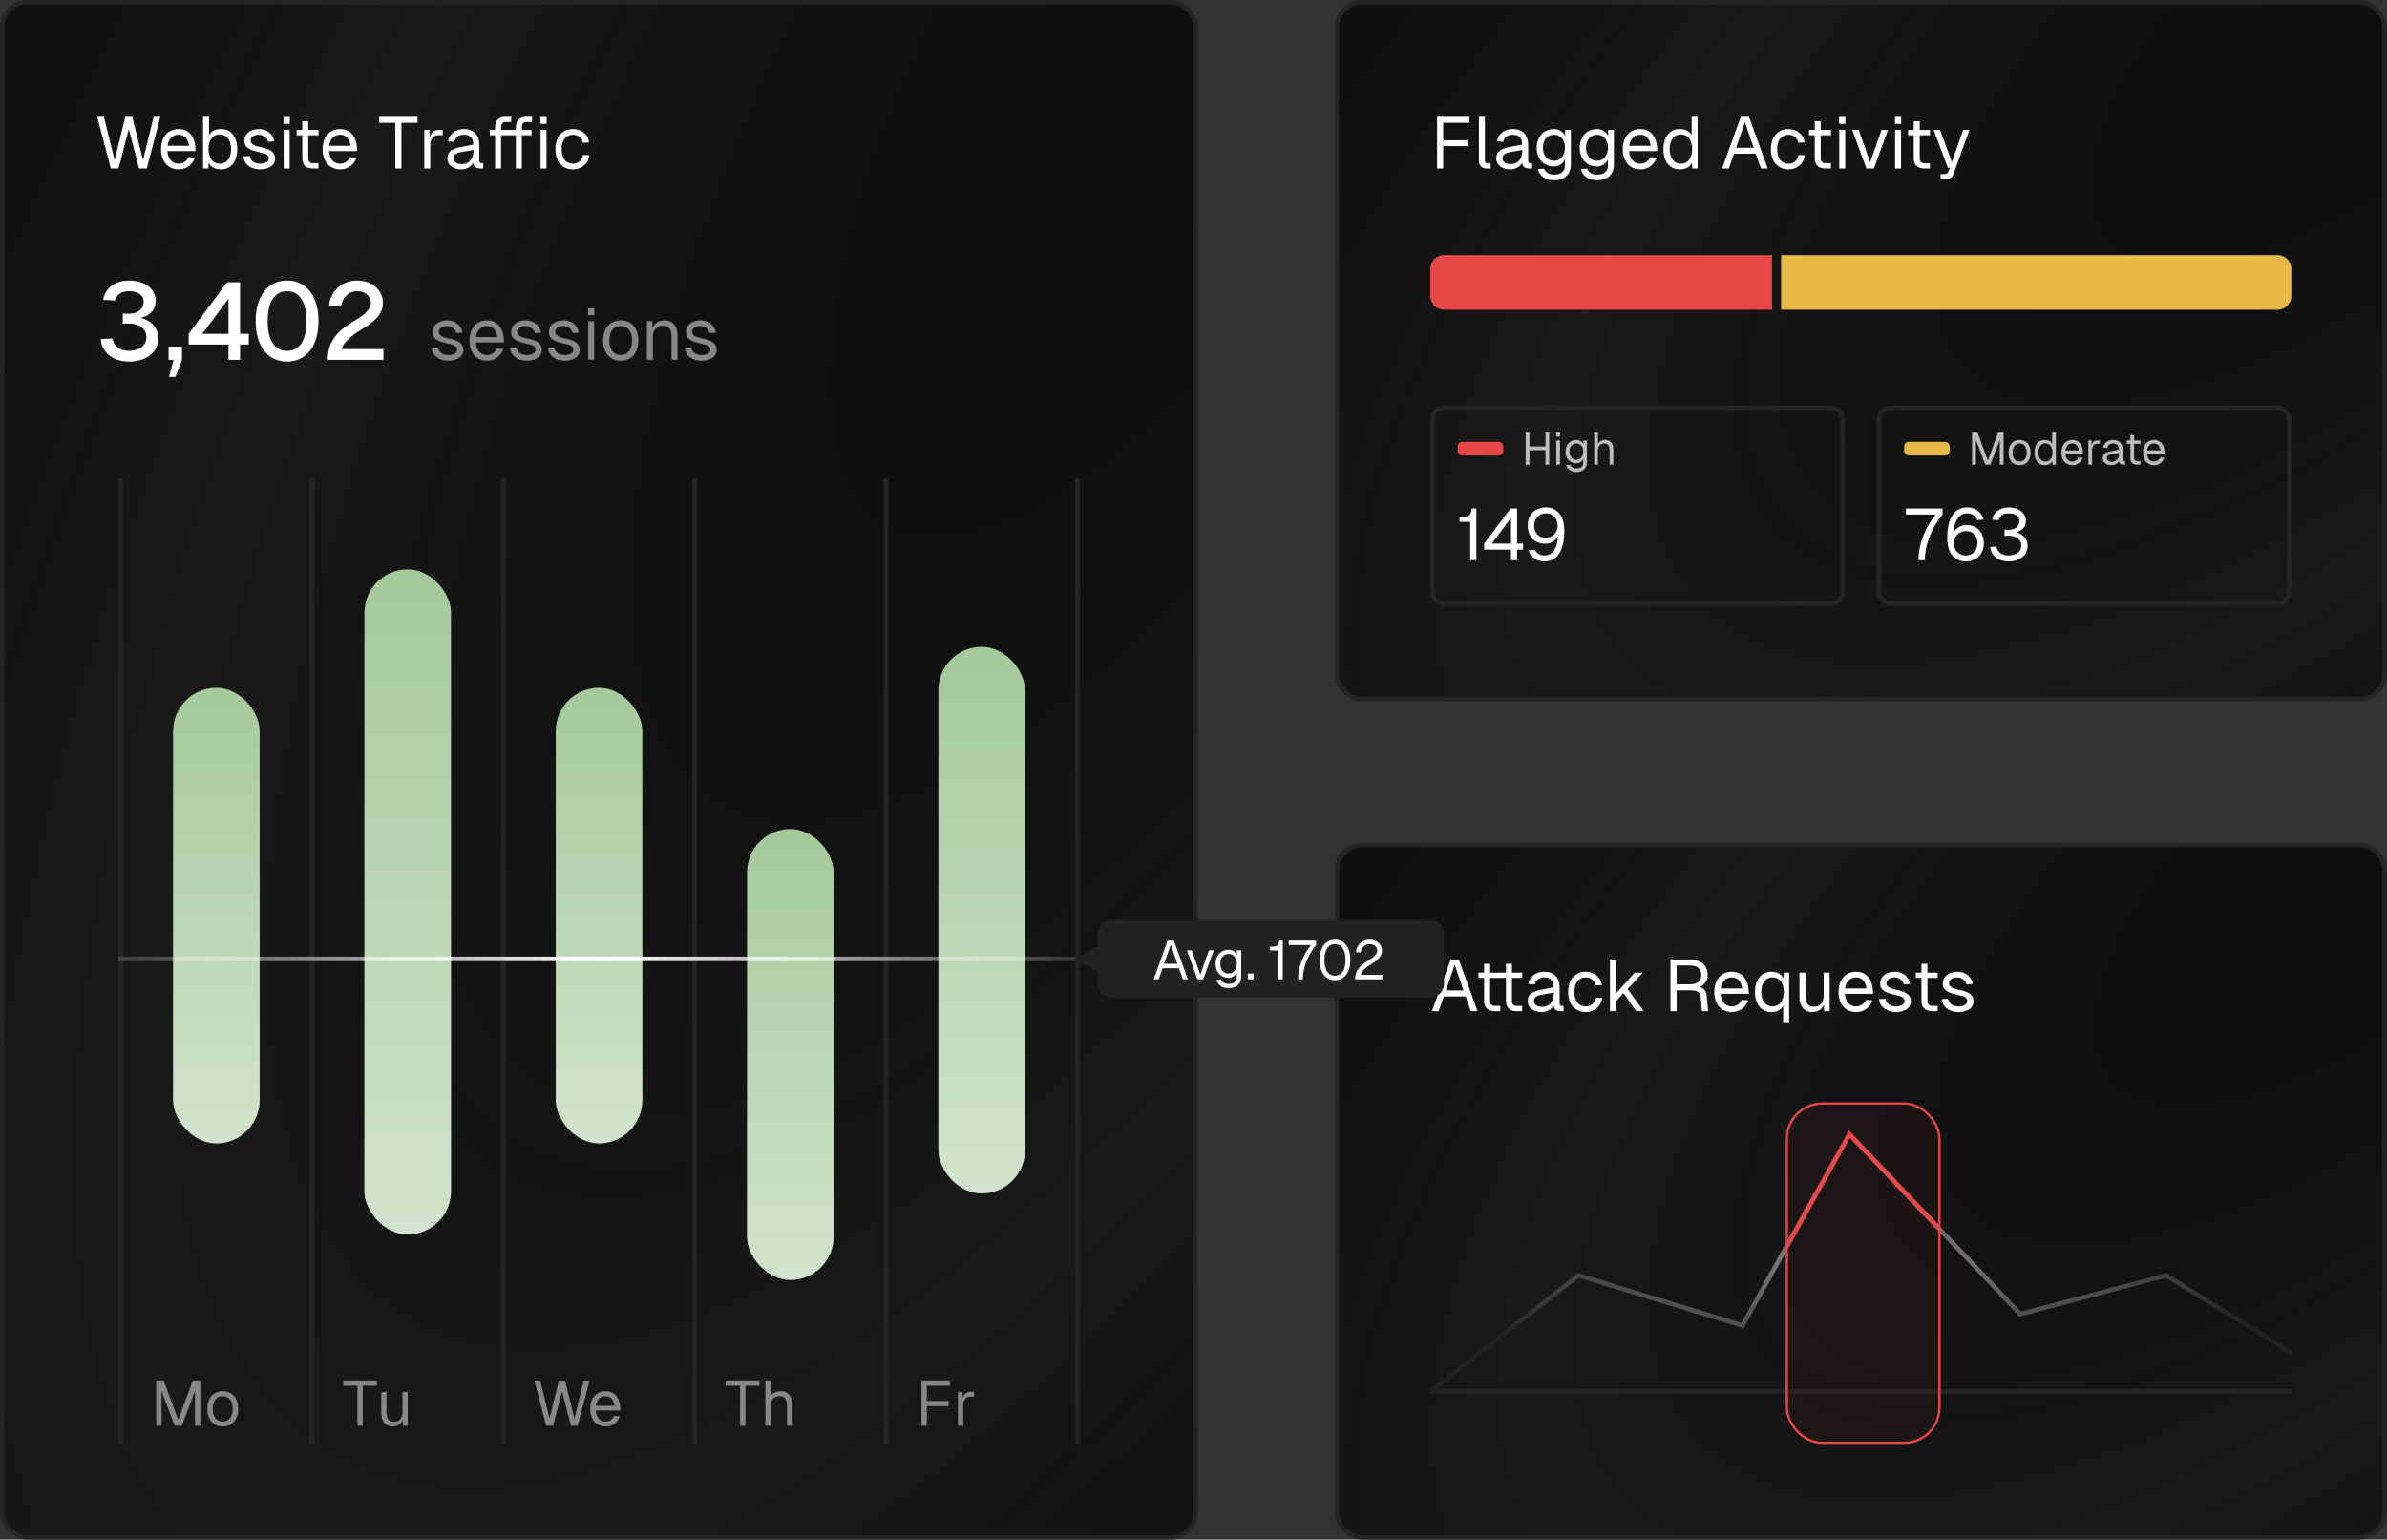
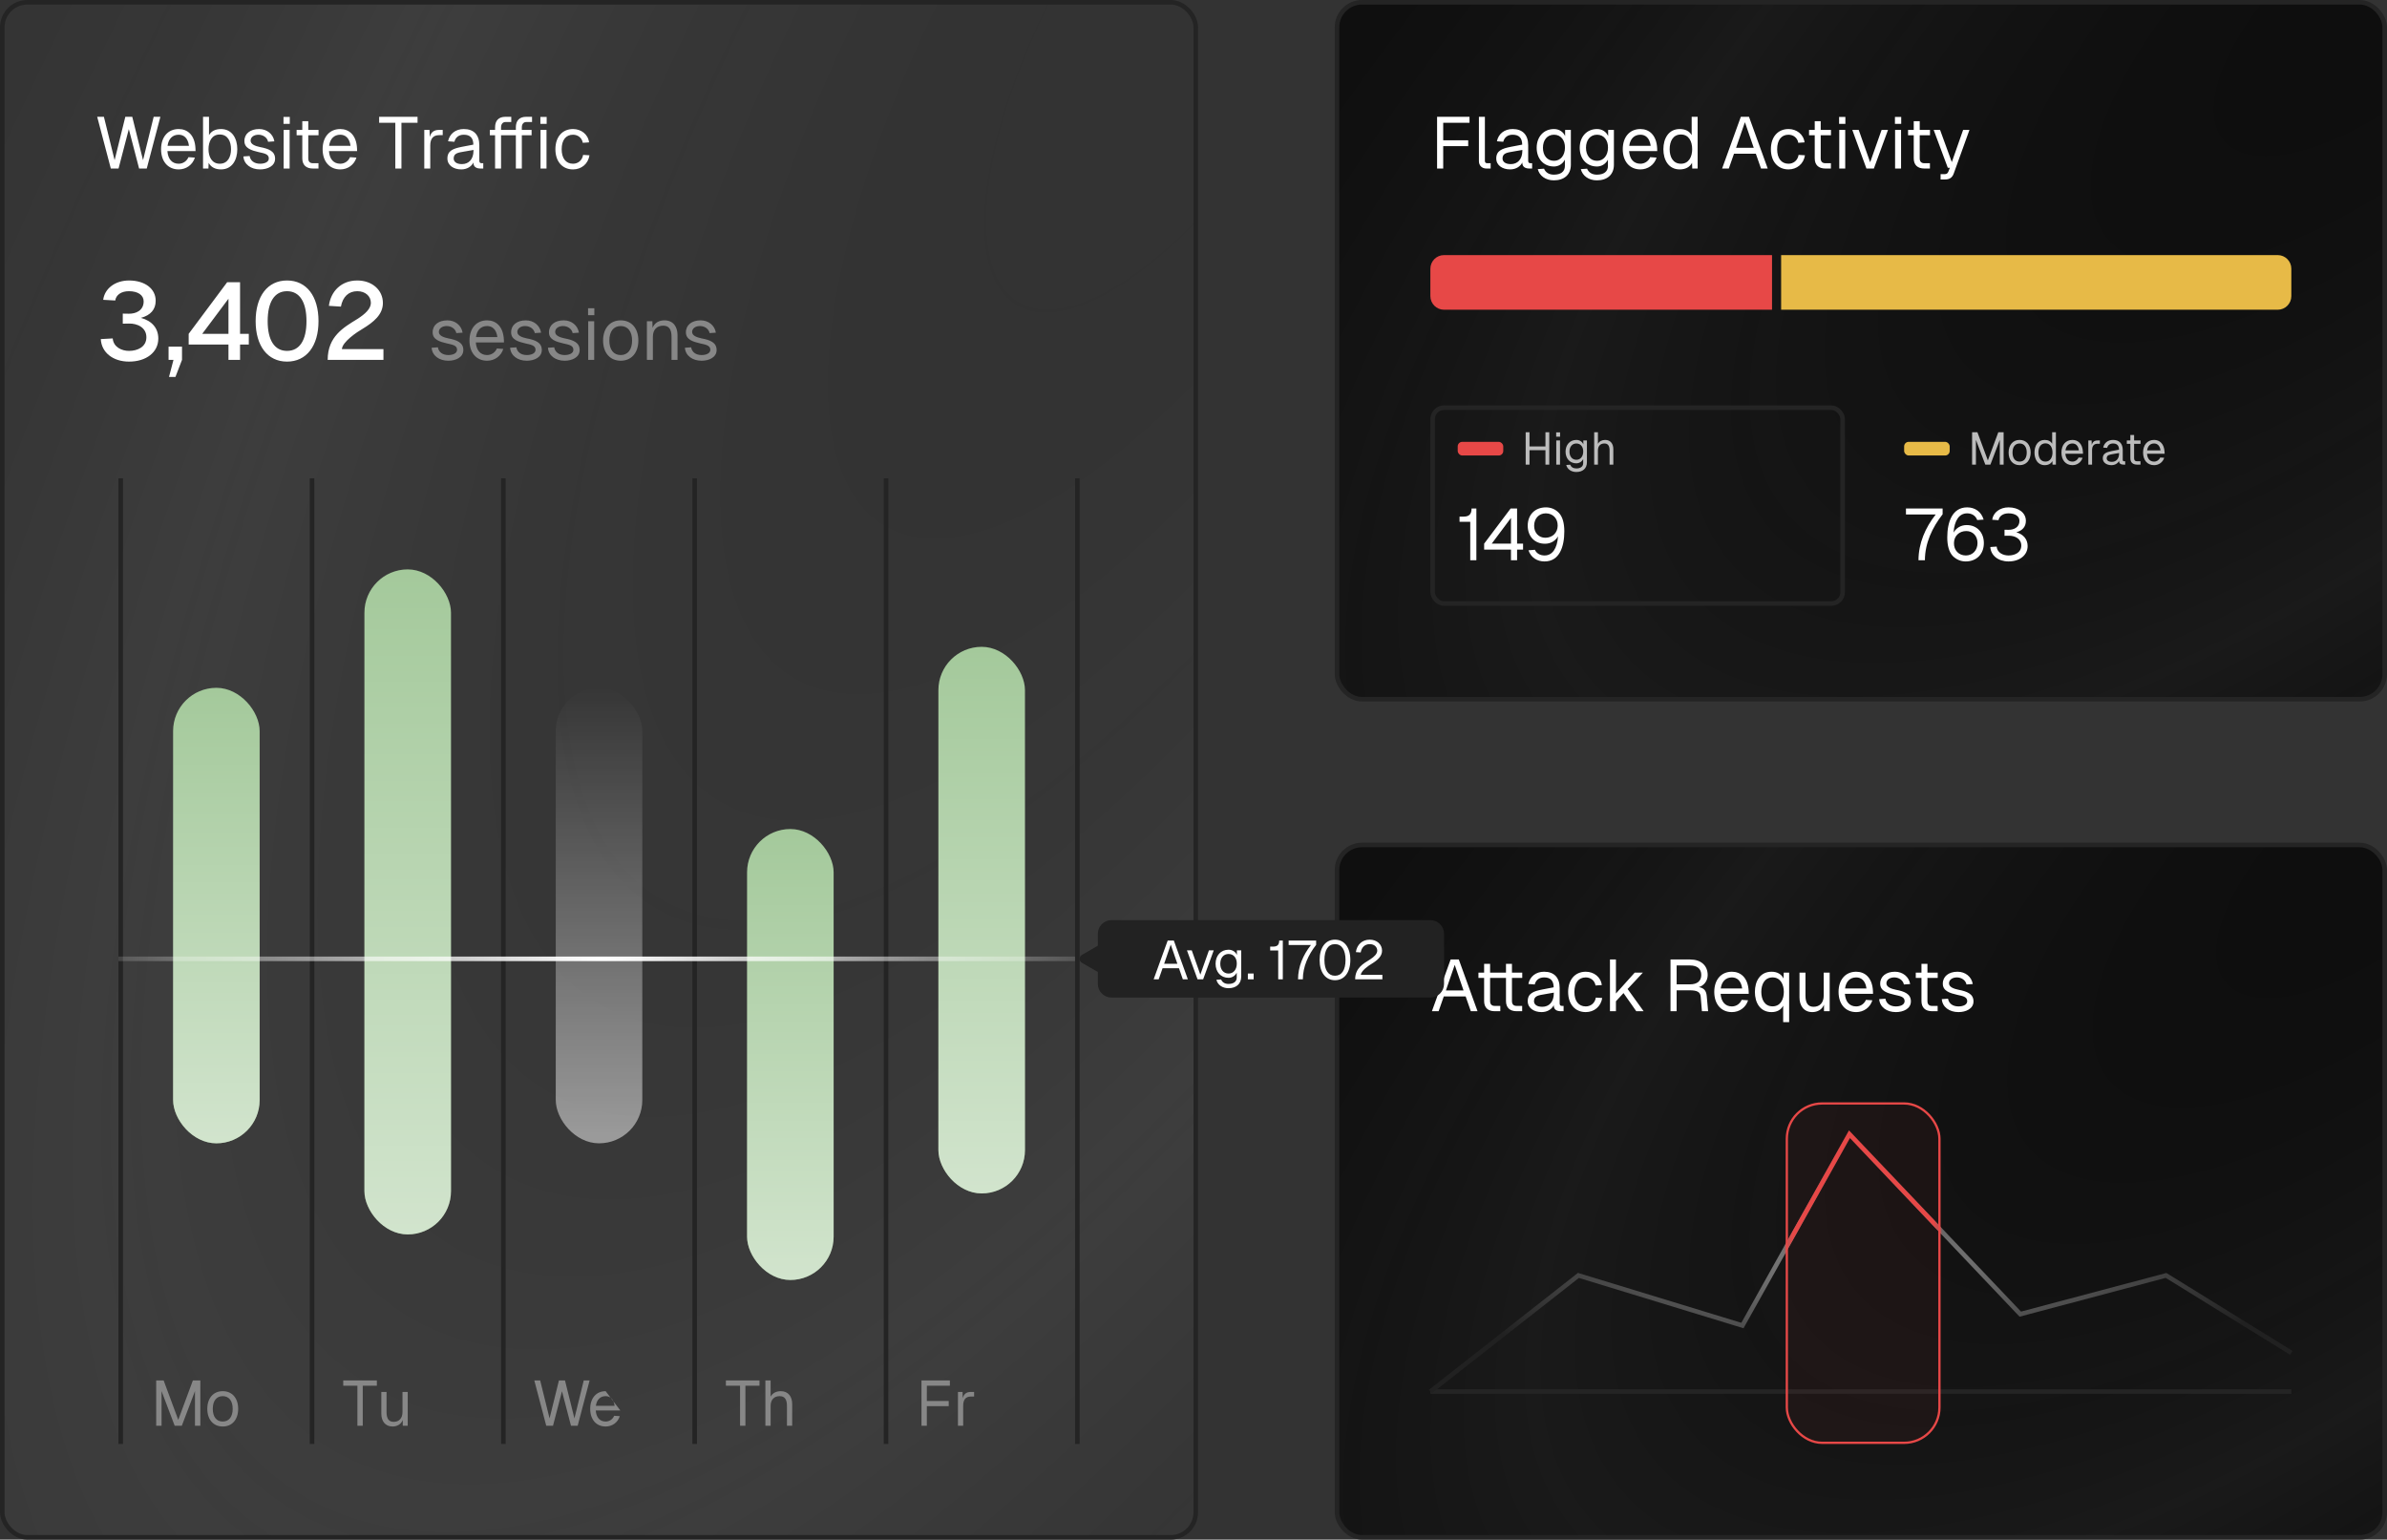
<svg xmlns="http://www.w3.org/2000/svg" width="524" height="338" viewBox="0 0 524 338" fill="none">
  <rect x="0" y="0" width="524" height="338" fill="#333333" stroke="none" />
-   <rect x="0.5" y="0.5" width="262" height="337" rx="5.5" fill="#0E0E0E" />
  <rect x="0.5" y="0.5" width="262" height="337" rx="5.5" fill="url(#paint0_radial_241_3657)" fill-opacity="0.2" />
  <rect x="0.5" y="0.5" width="262" height="337" rx="5.5" stroke="#242424" />
  <rect x="293.5" y="0.5" width="230" height="153" rx="5.5" fill="#0E0E0E" />
  <rect x="293.5" y="0.5" width="230" height="153" rx="5.5" fill="url(#paint1_radial_241_3657)" fill-opacity="0.2" />
  <rect x="293.5" y="0.5" width="230" height="153" rx="5.5" stroke="#242424" />
  <rect x="293.5" y="185.5" width="230" height="152" rx="5.5" fill="#0E0E0E" />
  <rect x="293.5" y="185.5" width="230" height="152" rx="5.5" fill="url(#paint2_radial_241_3657)" fill-opacity="0.2" />
  <rect x="293.5" y="185.5" width="230" height="152" rx="5.5" stroke="#242424" />
  <path d="M21.336 25.64H22.808L25.16 35.16L27.512 25.64H29.032L31.4 35.16L33.736 25.64H35.208L32.216 37H30.536L28.28 28.344L26.024 37H24.328L21.336 25.64ZM35.358 32.76C35.358 30.072 36.878 28.328 39.23 28.328C41.118 28.328 42.766 29.592 42.91 32.584L42.926 33.176H36.75C36.878 34.92 37.758 35.944 39.23 35.944C40.158 35.944 40.99 35.4 41.374 34.504L42.782 34.6C42.286 36.2 40.862 37.192 39.23 37.192C36.878 37.192 35.358 35.448 35.358 32.76ZM36.782 32.008H41.486C41.246 30.216 40.286 29.576 39.23 29.576C37.87 29.576 36.99 30.472 36.782 32.008ZM44.571 25.64H45.883V29.672C46.363 28.808 47.259 28.328 48.507 28.328C50.955 28.328 52.091 30.408 52.091 32.76C52.091 35.112 50.955 37.192 48.507 37.192C47.195 37.192 46.283 36.648 45.803 35.752L45.755 37H44.571V25.64ZM45.771 32.76C45.771 34.376 46.491 35.944 48.235 35.944C50.011 35.944 50.715 34.408 50.715 32.76C50.715 31.064 50.011 29.528 48.235 29.528C46.491 29.528 45.771 31.08 45.771 32.76ZM58.852 31.128C58.66 30.152 57.7 29.576 56.74 29.576C55.78 29.576 55.012 30.072 55.012 30.888C55.028 31.72 56.1 32.072 57.06 32.28C58.996 32.648 60.388 33.192 60.388 34.84C60.388 36.472 58.708 37.192 57.092 37.192C55.092 37.192 53.556 36.088 53.428 34.344L54.804 34.248C54.964 35.272 55.796 35.944 57.092 35.944C57.956 35.944 59.012 35.656 59.012 34.776C59.012 33.752 57.796 33.64 56.82 33.4C55.252 33.032 53.652 32.584 53.652 30.968C53.636 29.352 54.948 28.328 56.884 28.328C58.58 28.328 59.956 29.4 60.228 31.032L58.852 31.128ZM62.267 28.52H63.579V37H62.267V28.52ZM62.235 27.192V25.672H63.611V27.192H62.235ZM66.361 26.6H67.673V28.52H69.929V29.688H67.673V34.76C67.673 35.48 68.025 35.832 68.697 35.832H69.913V37H68.697C67.193 37 66.361 36.2 66.361 34.76V29.688H65.113V28.52H66.361V26.6ZM70.823 32.76C70.823 30.072 72.343 28.328 74.695 28.328C76.583 28.328 78.231 29.592 78.375 32.584L78.391 33.176H72.215C72.343 34.92 73.223 35.944 74.695 35.944C75.623 35.944 76.455 35.4 76.839 34.504L78.247 34.6C77.751 36.2 76.327 37.192 74.695 37.192C72.343 37.192 70.823 35.448 70.823 32.76ZM72.247 32.008H76.951C76.711 30.216 75.751 29.576 74.695 29.576C73.335 29.576 72.455 30.472 72.247 32.008ZM91.661 25.64V26.952H88.125V37H86.781V26.952H83.229V25.64H91.661ZM93.139 28.52H94.291L94.339 30.088C94.627 29.016 95.267 28.52 96.371 28.52H97.187V29.672H96.371C95.075 29.672 94.451 30.472 94.451 31.944V37H93.139V28.52ZM98.359 31.016C98.695 29.368 100.007 28.328 101.815 28.328C104.007 28.328 105.223 29.608 105.223 31.88V35.288C105.223 35.672 105.383 35.832 105.751 35.832H106.087V37H105.527C104.663 37 103.911 36.712 103.927 35.672C103.559 36.472 102.599 37.192 101.255 37.192C99.575 37.192 98.215 36.296 98.215 34.792C98.215 33.048 99.543 32.6 101.399 32.232L103.911 31.752C103.895 30.28 103.207 29.576 101.815 29.576C100.727 29.576 100.007 30.136 99.751 31.128L98.359 31.016ZM99.591 34.792C99.591 35.48 100.183 36.04 101.431 36.024C102.839 36.024 103.943 35.032 103.943 33.064V32.92L101.911 33.272C100.647 33.496 99.591 33.592 99.591 34.792ZM108.682 27.944C108.682 26.552 109.402 25.64 110.954 25.64H112.234V26.792H110.938C110.378 26.792 109.994 27.24 109.994 27.944V28.52H113.242V27.944C113.242 26.552 113.962 25.64 115.514 25.64H116.794V26.792H115.498C114.938 26.792 114.554 27.24 114.554 27.944V28.52H116.698V29.688H114.554V37H113.242V29.688H109.994V37H108.682V29.688H107.53V28.52H108.682V27.944ZM118.659 28.52H119.971V37H118.659V28.52ZM118.627 27.192V25.672H120.003V27.192H118.627ZM127.938 31.352C127.746 30.232 126.834 29.576 125.794 29.576C124.21 29.576 123.298 30.776 123.298 32.76C123.298 34.744 124.21 35.944 125.794 35.944C126.882 35.944 127.81 35.224 128.002 34.008L129.394 34.088C129.122 36.008 127.602 37.192 125.794 37.192C123.442 37.192 121.922 35.448 121.922 32.76C121.922 30.072 123.442 28.328 125.794 28.328C127.538 28.328 129.09 29.448 129.314 31.256L127.938 31.352Z" fill="white" />
  <path d="M315.472 25.64H322.592V26.952H316.816V30.792H322.304V32.088H316.816V37H315.472V25.64ZM324.654 25.64H325.966V35.304C325.966 35.672 326.142 35.832 326.51 35.832H327.23V37H326.318C325.31 37 324.654 36.344 324.654 35.368V25.64ZM328.607 31.016C328.943 29.368 330.255 28.328 332.063 28.328C334.255 28.328 335.471 29.608 335.471 31.88V35.288C335.471 35.672 335.631 35.832 335.999 35.832H336.335V37H335.775C334.911 37 334.159 36.712 334.175 35.672C333.807 36.472 332.847 37.192 331.503 37.192C329.823 37.192 328.463 36.296 328.463 34.792C328.463 33.048 329.791 32.6 331.647 32.232L334.159 31.752C334.143 30.28 333.455 29.576 332.063 29.576C330.975 29.576 330.255 30.136 329.999 31.128L328.607 31.016ZM329.839 34.792C329.839 35.48 330.431 36.04 331.679 36.024C333.087 36.024 334.191 35.032 334.191 33.064V32.92L332.159 33.272C330.895 33.496 329.839 33.592 329.839 34.792ZM341.143 36.552C338.823 36.552 337.335 34.824 337.335 32.44C337.335 30.056 338.855 28.328 341.143 28.328C342.279 28.328 343.207 28.968 343.575 29.88V28.52H344.839V36.168C344.839 38.392 343.319 39.592 341.111 39.592C339.303 39.592 337.943 38.6 337.575 37.128L338.951 37.032C339.287 37.848 340.023 38.344 341.111 38.344C342.615 38.344 343.527 37.672 343.527 36.456V35.048C343.015 36.056 342.055 36.552 341.143 36.552ZM338.711 32.44C338.711 34.104 339.623 35.304 341.143 35.304C342.599 35.304 343.527 34.088 343.543 32.44C343.575 30.792 342.647 29.576 341.143 29.576C339.623 29.576 338.711 30.776 338.711 32.44ZM350.592 36.552C348.272 36.552 346.784 34.824 346.784 32.44C346.784 30.056 348.304 28.328 350.592 28.328C351.728 28.328 352.656 28.968 353.024 29.88V28.52H354.288V36.168C354.288 38.392 352.768 39.592 350.56 39.592C348.752 39.592 347.392 38.6 347.024 37.128L348.4 37.032C348.736 37.848 349.472 38.344 350.56 38.344C352.064 38.344 352.976 37.672 352.976 36.456V35.048C352.464 36.056 351.504 36.552 350.592 36.552ZM348.16 32.44C348.16 34.104 349.072 35.304 350.592 35.304C352.048 35.304 352.976 34.088 352.992 32.44C353.024 30.792 352.096 29.576 350.592 29.576C349.072 29.576 348.16 30.776 348.16 32.44ZM356.233 32.76C356.233 30.072 357.753 28.328 360.105 28.328C361.993 28.328 363.641 29.592 363.785 32.584L363.801 33.176H357.625C357.753 34.92 358.633 35.944 360.105 35.944C361.033 35.944 361.865 35.4 362.249 34.504L363.657 34.6C363.161 36.2 361.737 37.192 360.105 37.192C357.753 37.192 356.233 35.448 356.233 32.76ZM357.657 32.008H362.361C362.121 30.216 361.161 29.576 360.105 29.576C358.745 29.576 357.865 30.472 357.657 32.008ZM372.671 25.64V37H371.487L371.439 35.752C370.959 36.648 370.047 37.192 368.735 37.192C366.287 37.192 365.151 35.112 365.151 32.76C365.151 30.408 366.287 28.328 368.735 28.328C369.983 28.328 370.879 28.808 371.359 29.672V25.64H372.671ZM366.527 32.76C366.527 34.408 367.231 35.944 369.007 35.944C370.751 35.944 371.471 34.376 371.471 32.76C371.471 31.08 370.751 29.528 369.007 29.528C367.231 29.528 366.527 31.064 366.527 32.76ZM378.04 37L382.152 25.64H383.944L388.056 37H386.584L385.448 33.752H380.648L379.512 37H378.04ZM381.112 32.44H384.984L383.048 26.824L381.112 32.44ZM394.765 31.352C394.573 30.232 393.661 29.576 392.621 29.576C391.037 29.576 390.125 30.776 390.125 32.76C390.125 34.744 391.037 35.944 392.621 35.944C393.709 35.944 394.637 35.224 394.829 34.008L396.221 34.088C395.949 36.008 394.429 37.192 392.621 37.192C390.269 37.192 388.749 35.448 388.749 32.76C388.749 30.072 390.269 28.328 392.621 28.328C394.365 28.328 395.917 29.448 396.141 31.256L394.765 31.352ZM398.374 26.6H399.686V28.52H401.942V29.688H399.686V34.76C399.686 35.48 400.038 35.832 400.71 35.832H401.926V37H400.71C399.206 37 398.374 36.2 398.374 34.76V29.688H397.126V28.52H398.374V26.6ZM403.756 28.52H405.068V37H403.756V28.52ZM403.724 27.192V25.672H405.1V27.192H403.724ZM414.46 28.52L411.356 37H409.724L406.62 28.52H408.028L410.54 35.624L413.052 28.52H414.46ZM416.014 28.52H417.326V37H416.014V28.52ZM415.982 27.192V25.672H417.358V27.192H415.982ZM420.109 26.6H421.421V28.52H423.677V29.688H421.421V34.76C421.421 35.48 421.773 35.832 422.445 35.832H423.661V37H422.445C420.941 37 420.109 36.2 420.109 34.76V29.688H418.861V28.52H420.109V26.6ZM424.483 28.52H425.891L428.467 35.592L430.947 28.52H432.339L428.899 38.072C428.579 38.984 427.971 39.4 427.011 39.4H426.003V38.232H426.883C427.315 38.232 427.571 38.072 427.731 37.624L428.035 36.84H427.587L424.483 28.52Z" fill="white" />
  <path d="M28.296 68.872C29.784 68.896 31.536 68.2 31.536 66.16C31.536 64.792 30.288 63.928 28.296 63.928C26.64 63.928 25.488 64.72 25.296 65.968L22.656 65.824C22.968 63.328 25.296 61.576 28.32 61.576C31.8 61.576 34.176 63.376 34.176 66.016C34.176 67.936 33.072 69.208 30.936 69.784C33.408 70.456 34.752 72.088 34.752 74.32C34.752 77.32 32.136 79.384 28.32 79.384C24.792 79.384 22.272 77.368 22.128 74.44L24.744 74.296C24.912 76.24 26.76 77.032 28.32 77.032C30.192 77.032 32.136 76.168 32.136 74.032C32.136 71.92 30.168 70.984 28.296 71.032L26.952 71.056V68.848L28.296 68.872ZM39.956 79L38.516 82.744H37.1L38.084 79H37.004V76.096H39.956V79ZM52.697 61.96V73.288H54.617V75.64H52.697V79H50.153V75.64H41.417V73.288L49.865 61.96H52.697ZM44.393 73.288H50.153V65.584L44.393 73.288ZM63.007 79.384C58.735 79.384 56.119 75.928 56.119 70.504C56.119 65.032 58.735 61.576 63.007 61.576C67.303 61.576 69.919 65.032 69.919 70.504C69.919 75.928 67.303 79.384 63.007 79.384ZM58.759 70.504C58.759 74.704 60.271 77.032 63.007 77.032C65.767 77.032 67.279 74.704 67.279 70.504C67.279 66.28 65.767 63.928 63.007 63.928C60.271 63.928 58.759 66.28 58.759 70.504ZM72.198 67.144C72.606 63.928 74.934 61.576 78.438 61.576C81.678 61.576 84.054 63.664 84.054 66.52C84.054 69.04 82.062 70.696 79.566 72.208C78.39 72.88 75.15 75.04 75.054 76.648H84.174V79H71.934C71.934 73.864 75.414 71.896 78.414 70.048C80.166 68.944 81.414 67.768 81.414 66.496C81.414 65.008 80.19 63.928 78.438 63.928C76.542 63.928 75.246 65.128 74.838 67.312L72.198 67.144Z" fill="white" />
  <path d="M100.176 73.128C99.984 72.152 99.024 71.576 98.064 71.576C97.104 71.576 96.336 72.072 96.336 72.888C96.352 73.72 97.424 74.072 98.384 74.28C100.32 74.648 101.712 75.192 101.712 76.84C101.712 78.472 100.032 79.192 98.416 79.192C96.416 79.192 94.88 78.088 94.752 76.344L96.128 76.248C96.288 77.272 97.12 77.944 98.416 77.944C99.28 77.944 100.336 77.656 100.336 76.776C100.336 75.752 99.12 75.64 98.144 75.4C96.576 75.032 94.976 74.584 94.976 72.968C94.96 71.352 96.272 70.328 98.208 70.328C99.904 70.328 101.28 71.4 101.552 73.032L100.176 73.128ZM103.061 74.76C103.061 72.072 104.581 70.328 106.933 70.328C108.821 70.328 110.469 71.592 110.613 74.584L110.629 75.176H104.453C104.581 76.92 105.461 77.944 106.933 77.944C107.861 77.944 108.693 77.4 109.077 76.504L110.485 76.6C109.989 78.2 108.565 79.192 106.933 79.192C104.581 79.192 103.061 77.448 103.061 74.76ZM104.485 74.008H109.189C108.949 72.216 107.989 71.576 106.933 71.576C105.573 71.576 104.693 72.472 104.485 74.008ZM117.403 73.128C117.211 72.152 116.251 71.576 115.291 71.576C114.331 71.576 113.563 72.072 113.563 72.888C113.579 73.72 114.651 74.072 115.611 74.28C117.547 74.648 118.939 75.192 118.939 76.84C118.939 78.472 117.259 79.192 115.643 79.192C113.643 79.192 112.107 78.088 111.979 76.344L113.355 76.248C113.515 77.272 114.347 77.944 115.643 77.944C116.507 77.944 117.563 77.656 117.563 76.776C117.563 75.752 116.347 75.64 115.371 75.4C113.803 75.032 112.203 74.584 112.203 72.968C112.187 71.352 113.499 70.328 115.435 70.328C117.131 70.328 118.507 71.4 118.779 73.032L117.403 73.128ZM125.712 73.128C125.52 72.152 124.56 71.576 123.6 71.576C122.64 71.576 121.872 72.072 121.872 72.888C121.888 73.72 122.96 74.072 123.92 74.28C125.856 74.648 127.248 75.192 127.248 76.84C127.248 78.472 125.568 79.192 123.952 79.192C121.952 79.192 120.416 78.088 120.288 76.344L121.664 76.248C121.824 77.272 122.656 77.944 123.952 77.944C124.816 77.944 125.872 77.656 125.872 76.776C125.872 75.752 124.656 75.64 123.68 75.4C122.112 75.032 120.512 74.584 120.512 72.968C120.496 71.352 121.808 70.328 123.744 70.328C125.44 70.328 126.816 71.4 127.088 73.032L125.712 73.128ZM129.126 70.52H130.438V79H129.126V70.52ZM129.094 69.192V67.672H130.47V69.192H129.094ZM136.262 79.192C133.91 79.192 132.39 77.448 132.39 74.76C132.39 72.072 133.91 70.328 136.262 70.328C138.614 70.328 140.134 72.072 140.134 74.76C140.134 77.448 138.614 79.192 136.262 79.192ZM133.766 74.76C133.766 76.744 134.678 77.944 136.262 77.944C137.83 77.944 138.758 76.744 138.758 74.76C138.758 72.776 137.83 71.576 136.262 71.576C134.678 71.576 133.766 72.776 133.766 74.76ZM142.009 70.52H143.209L143.257 71.976C143.689 70.84 144.697 70.328 145.865 70.328C147.801 70.328 148.729 71.752 148.729 73.544V79H147.417V73.928C147.417 72.36 146.889 71.496 145.593 71.496C144.217 71.496 143.321 72.36 143.321 73.928V79H142.009V70.52ZM155.775 73.128C155.583 72.152 154.623 71.576 153.663 71.576C152.703 71.576 151.935 72.072 151.935 72.888C151.951 73.72 153.023 74.072 153.983 74.28C155.919 74.648 157.311 75.192 157.311 76.84C157.311 78.472 155.631 79.192 154.015 79.192C152.015 79.192 150.479 78.088 150.351 76.344L151.727 76.248C151.887 77.272 152.719 77.944 154.015 77.944C154.879 77.944 155.935 77.656 155.935 76.776C155.935 75.752 154.719 75.64 153.743 75.4C152.175 75.032 150.575 74.584 150.575 72.968C150.559 71.352 151.871 70.328 153.807 70.328C155.503 70.328 156.879 71.4 157.151 73.032L155.775 73.128Z" fill="#878787" />
  <path d="M34.288 303.06H35.926L39.132 311.712L42.338 303.06H43.976V313H42.8V305.398L39.916 313H38.348L35.464 305.398V313H34.288V303.06ZM48.896 313.168C46.838 313.168 45.508 311.642 45.508 309.29C45.508 306.938 46.838 305.412 48.896 305.412C50.954 305.412 52.284 306.938 52.284 309.29C52.284 311.642 50.954 313.168 48.896 313.168ZM46.712 309.29C46.712 311.026 47.51 312.076 48.896 312.076C50.268 312.076 51.08 311.026 51.08 309.29C51.08 307.554 50.268 306.504 48.896 306.504C47.51 306.504 46.712 307.554 46.712 309.29Z" fill="#878787" />
  <path d="M82.728 303.06V304.208H79.634V313H78.458V304.208H75.35V303.06H82.728ZM89.503 313H88.411V311.74C88.033 312.706 87.151 313.168 86.171 313.168C84.519 313.168 83.707 311.922 83.707 310.354V305.58H84.855V310.004C84.855 311.39 85.317 312.146 86.409 312.146C87.585 312.146 88.355 311.39 88.355 310.004V305.58H89.503V313Z" fill="#878787" />
  <line x1="26.5" y1="105" x2="26.5" y2="317" stroke="#242424" />
  <line x1="152.5" y1="105" x2="152.5" y2="317" stroke="#242424" />
  <line x1="110.5" y1="105" x2="110.5" y2="317" stroke="#242424" />
  <line x1="236.5" y1="105" x2="236.5" y2="317" stroke="#242424" />
  <line x1="68.5" y1="105" x2="68.5" y2="317" stroke="#242424" />
  <line x1="194.5" y1="105" x2="194.5" y2="317" stroke="#242424" />
-   <path d="M117.294 303.06H118.582L120.64 311.39L122.698 303.06H124.028L126.1 311.39L128.144 303.06H129.432L126.814 313H125.344L123.37 305.426L121.396 313H119.912L117.294 303.06ZM129.563 309.29C129.563 306.938 130.893 305.412 132.951 305.412C134.603 305.412 136.045 306.518 136.171 309.136L136.185 309.654H130.781C130.893 311.18 131.663 312.076 132.951 312.076C133.763 312.076 134.491 311.6 134.827 310.816L136.059 310.9C135.625 312.3 134.379 313.168 132.951 313.168C130.893 313.168 129.563 311.642 129.563 309.29ZM130.809 308.632H134.925C134.715 307.064 133.875 306.504 132.951 306.504C131.761 306.504 130.991 307.288 130.809 308.632Z" fill="#878787" />
+   <path d="M117.294 303.06H118.582L120.64 311.39L122.698 303.06H124.028L126.1 311.39L128.144 303.06H129.432L126.814 313H125.344L123.37 305.426L121.396 313H119.912L117.294 303.06ZM129.563 309.29C129.563 306.938 130.893 305.412 132.951 305.412L136.185 309.654H130.781C130.893 311.18 131.663 312.076 132.951 312.076C133.763 312.076 134.491 311.6 134.827 310.816L136.059 310.9C135.625 312.3 134.379 313.168 132.951 313.168C130.893 313.168 129.563 311.642 129.563 309.29ZM130.809 308.632H134.925C134.715 307.064 133.875 306.504 132.951 306.504C131.761 306.504 130.991 307.288 130.809 308.632Z" fill="#878787" />
  <path d="M166.728 303.06V304.208H163.634V313H162.458V304.208H159.35V303.06H166.728ZM168.021 303.06H169.169V306.616C169.603 305.79 170.471 305.412 171.395 305.412C173.089 305.412 173.901 306.658 173.901 308.226V313H172.753V308.646C172.753 307.26 172.291 306.504 171.157 306.504C169.953 306.504 169.169 307.26 169.169 308.646V313H168.021V303.06Z" fill="#878787" />
  <path d="M202.288 303.06H208.518V304.208H203.464V307.568H208.266V308.702H203.464V313H202.288V303.06ZM210.294 305.58H211.302L211.344 306.952C211.596 306.014 212.156 305.58 213.122 305.58H213.836V306.588H213.122C211.988 306.588 211.442 307.288 211.442 308.576V313H210.294V305.58Z" fill="#878787" />
-   <rect x="122" y="151" width="19" height="100" rx="9.5" fill="#A4C99B" />
  <rect x="122" y="151" width="19" height="100" rx="9.5" fill="url(#paint3_linear_241_3657)" />
  <rect x="80" y="125" width="19" height="146" rx="9.5" fill="#A4C99B" />
  <rect x="80" y="125" width="19" height="146" rx="9.5" fill="url(#paint4_linear_241_3657)" />
  <rect x="38" y="151" width="19" height="100" rx="9.5" fill="#A4C99B" />
  <rect x="38" y="151" width="19" height="100" rx="9.5" fill="url(#paint5_linear_241_3657)" />
  <rect x="164" y="182" width="19" height="99" rx="9.5" fill="#A4C99B" />
  <rect x="164" y="182" width="19" height="99" rx="9.5" fill="url(#paint6_linear_241_3657)" />
  <rect x="206" y="142" width="19" height="120" rx="9.5" fill="#A4C99B" />
  <rect x="206" y="142" width="19" height="120" rx="9.5" fill="url(#paint7_linear_241_3657)" />
  <line x1="26" y1="210.5" x2="236" y2="210.5" stroke="url(#paint8_linear_241_3657)" />
  <path d="M314.336 222L318.448 210.64H320.24L324.352 222H322.88L321.744 218.752H316.944L315.808 222H314.336ZM317.408 217.44H321.28L319.344 211.824L317.408 217.44ZM325.798 211.6H327.11V213.52H330.598V211.6H331.91V213.52H334.166V214.688H331.91V219.76C331.91 220.48 332.262 220.832 332.934 220.832H334.15V222H332.934C331.43 222 330.598 221.2 330.598 219.76V214.688H327.11V219.76C327.11 220.48 327.462 220.832 328.134 220.832H329.35V222H328.134C326.63 222 325.798 221.2 325.798 219.76V214.688H324.55V213.52H325.798V211.6ZM335.514 216.016C335.85 214.368 337.162 213.328 338.97 213.328C341.162 213.328 342.378 214.608 342.378 216.88V220.288C342.378 220.672 342.538 220.832 342.906 220.832H343.242V222H342.682C341.818 222 341.066 221.712 341.082 220.672C340.714 221.472 339.754 222.192 338.41 222.192C336.73 222.192 335.37 221.296 335.37 219.792C335.37 218.048 336.698 217.6 338.554 217.232L341.066 216.752C341.05 215.28 340.362 214.576 338.97 214.576C337.882 214.576 337.162 215.136 336.906 216.128L335.514 216.016ZM336.746 219.792C336.746 220.48 337.338 221.04 338.586 221.024C339.994 221.024 341.098 220.032 341.098 218.064V217.92L339.066 218.272C337.802 218.496 336.746 218.592 336.746 219.792ZM350.257 216.352C350.065 215.232 349.153 214.576 348.113 214.576C346.529 214.576 345.617 215.776 345.617 217.76C345.617 219.744 346.529 220.944 348.113 220.944C349.201 220.944 350.129 220.224 350.321 219.008L351.713 219.088C351.441 221.008 349.921 222.192 348.113 222.192C345.761 222.192 344.241 220.448 344.241 217.76C344.241 215.072 345.761 213.328 348.113 213.328C349.857 213.328 351.409 214.448 351.633 216.256L350.257 216.352ZM353.423 210.64H354.735V218.112L358.863 213.52H360.655L357.295 217.12L360.815 222H359.199L356.399 218.016L354.735 219.808V222H353.423V210.64ZM371.003 210.64C373.387 210.64 374.875 211.952 374.875 214.064C374.875 215.424 373.963 216.416 372.923 216.704C374.059 216.896 374.555 217.472 374.667 218.656L374.971 222H373.611L373.339 218.784C373.243 217.76 372.539 217.408 370.875 217.408H368.059V222H366.715V210.64H371.003ZM368.059 216.096H371.003C372.587 216.096 373.467 215.36 373.467 214.032C373.467 212.704 372.587 211.952 371.003 211.952H368.059V216.096ZM376.32 217.76C376.32 215.072 377.84 213.328 380.192 213.328C382.08 213.328 383.728 214.592 383.872 217.584L383.888 218.176H377.712C377.84 219.92 378.72 220.944 380.192 220.944C381.12 220.944 381.952 220.4 382.336 219.504L383.744 219.6C383.248 221.2 381.824 222.192 380.192 222.192C377.84 222.192 376.32 220.448 376.32 217.76ZM377.744 217.008H382.448C382.208 215.216 381.248 214.576 380.192 214.576C378.832 214.576 377.952 215.472 377.744 217.008ZM392.758 224.4H391.446V220.784C390.982 221.696 390.086 222.192 388.902 222.192C386.374 222.192 385.238 220.112 385.238 217.76C385.238 215.408 386.374 213.328 388.902 213.328C390.134 213.328 391.062 213.856 391.526 214.816L391.574 213.52H392.758V224.4ZM386.646 217.76C386.646 219.408 387.366 220.928 389.126 220.928C390.854 220.928 391.59 219.376 391.59 217.76C391.59 216.144 390.854 214.576 389.126 214.576C387.366 214.576 386.646 216.112 386.646 217.76ZM401.654 222H400.406V220.56C399.974 221.664 398.966 222.192 397.846 222.192C395.958 222.192 395.03 220.768 395.03 218.976V213.52H396.342V218.576C396.342 220.16 396.87 221.024 398.118 221.024C399.462 221.024 400.342 220.16 400.342 218.576V213.52H401.654V222ZM403.605 217.76C403.605 215.072 405.125 213.328 407.477 213.328C409.365 213.328 411.013 214.592 411.157 217.584L411.173 218.176H404.997C405.125 219.92 406.005 220.944 407.477 220.944C408.405 220.944 409.237 220.4 409.621 219.504L411.029 219.6C410.533 221.2 409.109 222.192 407.477 222.192C405.125 222.192 403.605 220.448 403.605 217.76ZM405.029 217.008H409.733C409.493 215.216 408.533 214.576 407.477 214.576C406.117 214.576 405.237 215.472 405.029 217.008ZM417.947 216.128C417.755 215.152 416.795 214.576 415.835 214.576C414.875 214.576 414.107 215.072 414.107 215.888C414.123 216.72 415.195 217.072 416.155 217.28C418.091 217.648 419.483 218.192 419.483 219.84C419.483 221.472 417.803 222.192 416.187 222.192C414.187 222.192 412.651 221.088 412.523 219.344L413.899 219.248C414.059 220.272 414.891 220.944 416.187 220.944C417.051 220.944 418.107 220.656 418.107 219.776C418.107 218.752 416.891 218.64 415.915 218.4C414.347 218.032 412.747 217.584 412.747 215.968C412.731 214.352 414.043 213.328 415.979 213.328C417.675 213.328 419.051 214.4 419.323 216.032L417.947 216.128ZM421.804 211.6H423.116V213.52H425.372V214.688H423.116V219.76C423.116 220.48 423.468 220.832 424.14 220.832H425.356V222H424.14C422.636 222 421.804 221.2 421.804 219.76V214.688H420.556V213.52H421.804V211.6ZM431.69 216.128C431.498 215.152 430.538 214.576 429.578 214.576C428.618 214.576 427.85 215.072 427.85 215.888C427.866 216.72 428.938 217.072 429.898 217.28C431.834 217.648 433.226 218.192 433.226 219.84C433.226 221.472 431.546 222.192 429.93 222.192C427.93 222.192 426.394 221.088 426.266 219.344L427.642 219.248C427.802 220.272 428.634 220.944 429.93 220.944C430.794 220.944 431.85 220.656 431.85 219.776C431.85 218.752 430.634 218.64 429.658 218.4C428.09 218.032 426.49 217.584 426.49 215.968C426.474 214.352 427.786 213.328 429.722 213.328C431.418 213.328 432.794 214.4 433.066 216.032L431.69 216.128Z" fill="white" />
  <path fill-rule="evenodd" clip-rule="evenodd" d="M244 202C242.343 202 241 203.343 241 205V207.613L237.5 209.634C236.833 210.019 236.833 210.981 237.5 211.366L241 213.387V216C241 217.657 242.343 219 244 219H314C315.657 219 317 217.657 317 216V205C317 203.343 315.657 202 314 202H244Z" fill="#222222" />
  <path d="M253.252 215L256.336 206.48H257.68L260.764 215H259.66L258.808 212.564H255.208L254.356 215H253.252ZM255.556 211.58H258.46L257.008 207.368L255.556 211.58ZM266.442 208.64L264.114 215H262.89L260.562 208.64H261.618L263.502 213.968L265.386 208.64H266.442ZM269.703 214.664C267.963 214.664 266.847 213.368 266.847 211.58C266.847 209.792 267.987 208.496 269.703 208.496C270.555 208.496 271.251 208.976 271.527 209.66V208.64H272.475V214.376C272.475 216.044 271.335 216.944 269.679 216.944C268.323 216.944 267.303 216.2 267.027 215.096L268.059 215.024C268.311 215.636 268.863 216.008 269.679 216.008C270.807 216.008 271.491 215.504 271.491 214.592V213.536C271.107 214.292 270.387 214.664 269.703 214.664ZM267.879 211.58C267.879 212.828 268.563 213.728 269.703 213.728C270.795 213.728 271.491 212.816 271.503 211.58C271.527 210.344 270.831 209.432 269.703 209.432C268.563 209.432 267.879 210.332 267.879 211.58ZM273.934 213.716H275.206V215H273.934V213.716ZM279.505 207.812C280.417 207.812 280.813 207.404 280.813 206.48H281.605V215H280.597V208.664H278.833V207.812H279.505ZM282.885 206.48H288.921V207.428C287.205 209.612 286.005 212.204 286.005 215H284.949C284.949 212.228 286.065 209.636 287.781 207.464H282.885V206.48ZM293.058 215.192C290.993 215.192 289.685 213.476 289.685 210.752C289.685 208.004 290.993 206.288 293.058 206.288C295.122 206.288 296.429 208.004 296.429 210.752C296.429 213.476 295.122 215.192 293.058 215.192ZM290.741 210.752C290.741 212.96 291.582 214.208 293.058 214.208C294.533 214.208 295.373 212.96 295.373 210.752C295.373 208.532 294.533 207.272 293.058 207.272C291.582 207.272 290.741 208.532 290.741 210.752ZM297.643 209.024C297.871 207.44 298.987 206.288 300.691 206.288C302.251 206.288 303.391 207.32 303.391 208.712C303.391 209.936 302.419 210.788 301.123 211.58C300.403 212 298.771 213.152 298.735 214.016H303.463V215H297.487C297.487 212.504 299.275 211.556 300.763 210.632C301.687 210.044 302.335 209.384 302.335 208.712C302.335 207.872 301.663 207.272 300.691 207.272C299.647 207.272 298.927 207.92 298.699 209.096L297.643 209.024Z" fill="white" />
  <path d="M314 59C314 57.343 315.343 56 317 56H389V68H317C315.343 68 314 66.657 314 65V59Z" fill="#E74847" />
  <path d="M391 56H500C501.657 56 503 57.343 503 59V65C503 66.657 501.657 68 500 68H391V56Z" fill="#E7BA47" />
  <rect x="314.5" y="89.5" width="90" height="43" rx="2.5" stroke="#242424" />
-   <rect x="412.5" y="89.5" width="90" height="43" rx="2.5" stroke="#242424" />
  <path d="M334.92 102V94.9H335.76V98.01H339.26V94.9H340.1V102H339.26V98.83H335.76V102H334.92ZM341.635 96.7H342.455V102H341.635V96.7ZM341.615 95.87V94.92H342.475V95.87H341.615ZM346.054 101.72C344.604 101.72 343.674 100.64 343.674 99.15C343.674 97.66 344.624 96.58 346.054 96.58C346.764 96.58 347.344 96.98 347.574 97.55V96.7H348.364V101.48C348.364 102.87 347.414 103.62 346.034 103.62C344.904 103.62 344.054 103 343.824 102.08L344.684 102.02C344.894 102.53 345.354 102.84 346.034 102.84C346.974 102.84 347.544 102.42 347.544 101.66V100.78C347.224 101.41 346.624 101.72 346.054 101.72ZM344.534 99.15C344.534 100.19 345.104 100.94 346.054 100.94C346.964 100.94 347.544 100.18 347.554 99.15C347.574 98.12 346.994 97.36 346.054 97.36C345.104 97.36 344.534 98.11 344.534 99.15ZM349.96 94.9H350.78V97.44C351.09 96.85 351.71 96.58 352.37 96.58C353.58 96.58 354.16 97.47 354.16 98.59V102H353.34V98.89C353.34 97.9 353.01 97.36 352.2 97.36C351.34 97.36 350.78 97.9 350.78 98.89V102H349.96V94.9Z" fill="#BCBCBC" />
  <path d="M432.92 94.9H434.09L436.38 101.08L438.67 94.9H439.84V102H439V96.57L436.94 102H435.82L433.76 96.57V102H432.92V94.9ZM443.354 102.12C441.884 102.12 440.934 101.03 440.934 99.35C440.934 97.67 441.884 96.58 443.354 96.58C444.824 96.58 445.774 97.67 445.774 99.35C445.774 101.03 444.824 102.12 443.354 102.12ZM441.794 99.35C441.794 100.59 442.364 101.34 443.354 101.34C444.334 101.34 444.914 100.59 444.914 99.35C444.914 98.11 444.334 97.36 443.354 97.36C442.364 97.36 441.794 98.11 441.794 99.35ZM451.316 94.9V102H450.576L450.546 101.22C450.246 101.78 449.676 102.12 448.856 102.12C447.326 102.12 446.616 100.82 446.616 99.35C446.616 97.88 447.326 96.58 448.856 96.58C449.636 96.58 450.196 96.88 450.496 97.42V94.9H451.316ZM447.476 99.35C447.476 100.38 447.916 101.34 449.026 101.34C450.116 101.34 450.566 100.36 450.566 99.35C450.566 98.3 450.116 97.33 449.026 97.33C447.916 97.33 447.476 98.29 447.476 99.35ZM452.531 99.35C452.531 97.67 453.481 96.58 454.951 96.58C456.131 96.58 457.161 97.37 457.251 99.24L457.261 99.61H453.401C453.481 100.7 454.031 101.34 454.951 101.34C455.531 101.34 456.051 101 456.291 100.44L457.171 100.5C456.861 101.5 455.971 102.12 454.951 102.12C453.481 102.12 452.531 101.03 452.531 99.35ZM453.421 98.88H456.361C456.211 97.76 455.611 97.36 454.951 97.36C454.101 97.36 453.551 97.92 453.421 98.88ZM458.436 96.7H459.156L459.186 97.68C459.366 97.01 459.766 96.7 460.456 96.7H460.966V97.42H460.456C459.646 97.42 459.256 97.92 459.256 98.84V102H458.436V96.7ZM461.699 98.26C461.909 97.23 462.729 96.58 463.859 96.58C465.229 96.58 465.989 97.38 465.989 98.8V100.93C465.989 101.17 466.089 101.27 466.319 101.27H466.529V102H466.179C465.639 102 465.169 101.82 465.179 101.17C464.949 101.67 464.349 102.12 463.509 102.12C462.459 102.12 461.609 101.56 461.609 100.62C461.609 99.53 462.439 99.25 463.599 99.02L465.169 98.72C465.159 97.8 464.729 97.36 463.859 97.36C463.179 97.36 462.729 97.71 462.569 98.33L461.699 98.26ZM462.469 100.62C462.469 101.05 462.839 101.4 463.619 101.39C464.499 101.39 465.189 100.77 465.189 99.54V99.45L463.919 99.67C463.129 99.81 462.469 99.87 462.469 100.62ZM467.663 95.5H468.483V96.7H469.893V97.43H468.483V100.6C468.483 101.05 468.703 101.27 469.123 101.27H469.883V102H469.123C468.183 102 467.663 101.5 467.663 100.6V97.43H466.883V96.7H467.663V95.5ZM470.452 99.35C470.452 97.67 471.402 96.58 472.872 96.58C474.052 96.58 475.082 97.37 475.172 99.24L475.182 99.61H471.322C471.402 100.7 471.952 101.34 472.872 101.34C473.452 101.34 473.972 101 474.212 100.44L475.092 100.5C474.782 101.5 473.892 102.12 472.872 102.12C471.402 102.12 470.452 101.03 470.452 99.35ZM471.342 98.88H474.282C474.132 97.76 473.532 97.36 472.872 97.36C472.022 97.36 471.472 97.92 471.342 98.88Z" fill="#BCBCBC" />
  <path d="M321.296 113.416C322.512 113.416 323.04 112.872 323.04 111.64H324.096V123H322.752V114.552H320.4V113.416H321.296ZM333.035 111.64V119.352H334.347V120.664H333.035V123H331.691V120.664H325.803V119.352L331.611 111.64H333.035ZM327.467 119.352H331.691V113.704L327.467 119.352ZM335.37 115.416C335.37 112.936 337.034 111.384 339.37 111.384C340.378 111.384 341.386 111.736 342.202 112.584C343.018 113.432 343.402 114.856 343.402 116.648C343.402 120.04 342.33 123.256 339.066 123.256C337.418 123.256 336.074 122.392 335.53 120.808L336.938 120.696C337.306 121.496 338.09 121.944 339.066 121.944C340.778 121.944 341.834 120.424 342.026 117.752C341.402 118.792 340.378 119.368 339.146 119.368C336.89 119.368 335.37 117.752 335.37 115.416ZM336.778 115.416C336.778 116.968 337.786 118.056 339.226 118.056C340.794 118.056 341.93 116.968 341.946 115.416C341.978 113.832 340.89 112.696 339.338 112.696C337.834 112.696 336.778 113.832 336.778 115.416Z" fill="white" />
  <path d="M418.4 111.64H426.448V112.904C424.16 115.816 422.56 119.272 422.56 123H421.152C421.152 119.304 422.64 115.848 424.928 112.952H418.4V111.64ZM434.044 114.168C433.708 113.24 432.892 112.696 431.836 112.696C430.124 112.696 429.052 114.184 428.844 116.92C429.468 115.864 430.492 115.272 431.74 115.272C433.98 115.272 435.5 116.888 435.5 119.224C435.5 121.688 433.852 123.256 431.516 123.256C430.508 123.256 429.5 122.888 428.668 122.056C427.868 121.192 427.468 119.784 427.468 117.992C427.468 114.6 428.572 111.384 431.836 111.384C433.548 111.384 434.94 112.328 435.452 114.072L434.044 114.168ZM428.94 119.224C428.908 120.808 429.996 121.944 431.548 121.944C433.036 121.944 434.108 120.808 434.108 119.224C434.108 117.672 433.084 116.584 431.644 116.584C430.076 116.584 428.956 117.672 428.94 119.224ZM440.917 116.312C442.037 116.328 443.317 115.8 443.317 114.344C443.317 113.336 442.389 112.696 440.917 112.696C439.733 112.696 438.885 113.288 438.725 114.2L437.333 114.104C437.541 112.52 439.029 111.384 440.917 111.384C443.157 111.384 444.725 112.6 444.725 114.344C444.725 115.608 444.005 116.472 442.629 116.856C444.229 117.32 445.109 118.424 445.109 119.88C445.109 121.864 443.381 123.256 440.917 123.256C438.661 123.256 437.029 121.944 436.917 120.088L438.309 119.992C438.437 121.384 439.765 121.944 440.917 121.944C442.293 121.944 443.717 121.304 443.717 119.768C443.717 118.248 442.293 117.576 440.917 117.608L440.037 117.624V116.296L440.917 116.312Z" fill="white" />
  <rect x="320" y="97" width="10" height="3" rx="1" fill="#E74847" />
  <rect x="418" y="97" width="10" height="3" rx="1" fill="#E7BA47" />
  <line x1="314" y1="305.5" x2="503" y2="305.5" stroke="#242424" />
  <path d="M314 305.5L346.5 280L382.5 291L406 249L443.5 288.5L475.5 280L503 297" stroke="url(#paint9_radial_241_3657)" />
  <rect x="392.25" y="242.25" width="33.5" height="74.5" rx="7.75" fill="#E74847" fill-opacity="0.05" stroke="#E74847" stroke-width="0.5" />
  <mask id="mask0_241_3657" style="mask-type:alpha" maskUnits="userSpaceOnUse" x="392" y="242" width="34" height="75">
    <rect x="392.75" y="242.25" width="32.5" height="74.5" rx="7.75" fill="#E74847" stroke="#E74847" stroke-width="0.5" />
  </mask>
  <g mask="url(#mask0_241_3657)">
    <path d="M382.5 291L406 249L443.5 288.5" stroke="#E74847" />
  </g>
  <defs>
    <radialGradient id="paint0_radial_241_3657" cx="0" cy="0" r="1" gradientUnits="userSpaceOnUse" gradientTransform="translate(263 -2.88528e-05) rotate(121.093) scale(729.351 272.225)">
      <stop stop-opacity="0" />
      <stop offset="0.535" stop-color="white" stop-opacity="0.25" />
      <stop offset="1" stop-opacity="0" />
    </radialGradient>
    <radialGradient id="paint1_radial_241_3657" cx="0" cy="0" r="1" gradientUnits="userSpaceOnUse" gradientTransform="translate(524 -1.3146e-05) rotate(139.299) scale(436.377 182.08)">
      <stop stop-opacity="0" />
      <stop offset="0.535" stop-color="white" stop-opacity="0.25" />
      <stop offset="1" stop-opacity="0" />
    </radialGradient>
    <radialGradient id="paint2_radial_241_3657" cx="0" cy="0" r="1" gradientUnits="userSpaceOnUse" gradientTransform="translate(524 185) rotate(139.484) scale(435.175 181.398)">
      <stop stop-opacity="0" />
      <stop offset="0.535" stop-color="white" stop-opacity="0.25" />
      <stop offset="1" stop-opacity="0" />
    </radialGradient>
    <linearGradient id="paint3_linear_241_3657" x1="131.5" y1="151" x2="131.5" y2="251" gradientUnits="userSpaceOnUse">
      <stop stop-color="white" stop-opacity="0" />
      <stop offset="1" stop-color="white" stop-opacity="0.5" />
    </linearGradient>
    <linearGradient id="paint4_linear_241_3657" x1="89.5" y1="125" x2="89.5" y2="271" gradientUnits="userSpaceOnUse">
      <stop stop-color="white" stop-opacity="0" />
      <stop offset="1" stop-color="white" stop-opacity="0.5" />
    </linearGradient>
    <linearGradient id="paint5_linear_241_3657" x1="47.5" y1="151" x2="47.5" y2="251" gradientUnits="userSpaceOnUse">
      <stop stop-color="white" stop-opacity="0" />
      <stop offset="1" stop-color="white" stop-opacity="0.5" />
    </linearGradient>
    <linearGradient id="paint6_linear_241_3657" x1="173.5" y1="182" x2="173.5" y2="281" gradientUnits="userSpaceOnUse">
      <stop stop-color="white" stop-opacity="0" />
      <stop offset="1" stop-color="white" stop-opacity="0.5" />
    </linearGradient>
    <linearGradient id="paint7_linear_241_3657" x1="215.5" y1="142" x2="215.5" y2="262" gradientUnits="userSpaceOnUse">
      <stop stop-color="white" stop-opacity="0" />
      <stop offset="1" stop-color="white" stop-opacity="0.5" />
    </linearGradient>
    <linearGradient id="paint8_linear_241_3657" x1="26" y1="211.5" x2="236" y2="211.5" gradientUnits="userSpaceOnUse">
      <stop stop-color="white" stop-opacity="0.15" />
      <stop offset="0.505" stop-color="white" />
      <stop offset="1" stop-color="white" stop-opacity="0.15" />
    </linearGradient>
    <radialGradient id="paint9_radial_241_3657" cx="0" cy="0" r="1" gradientUnits="userSpaceOnUse" gradientTransform="translate(408.5 277.25) scale(94.5 28.25)">
      <stop stop-color="#878787" />
      <stop offset="1" stop-color="#212121" />
    </radialGradient>
  </defs>
</svg>